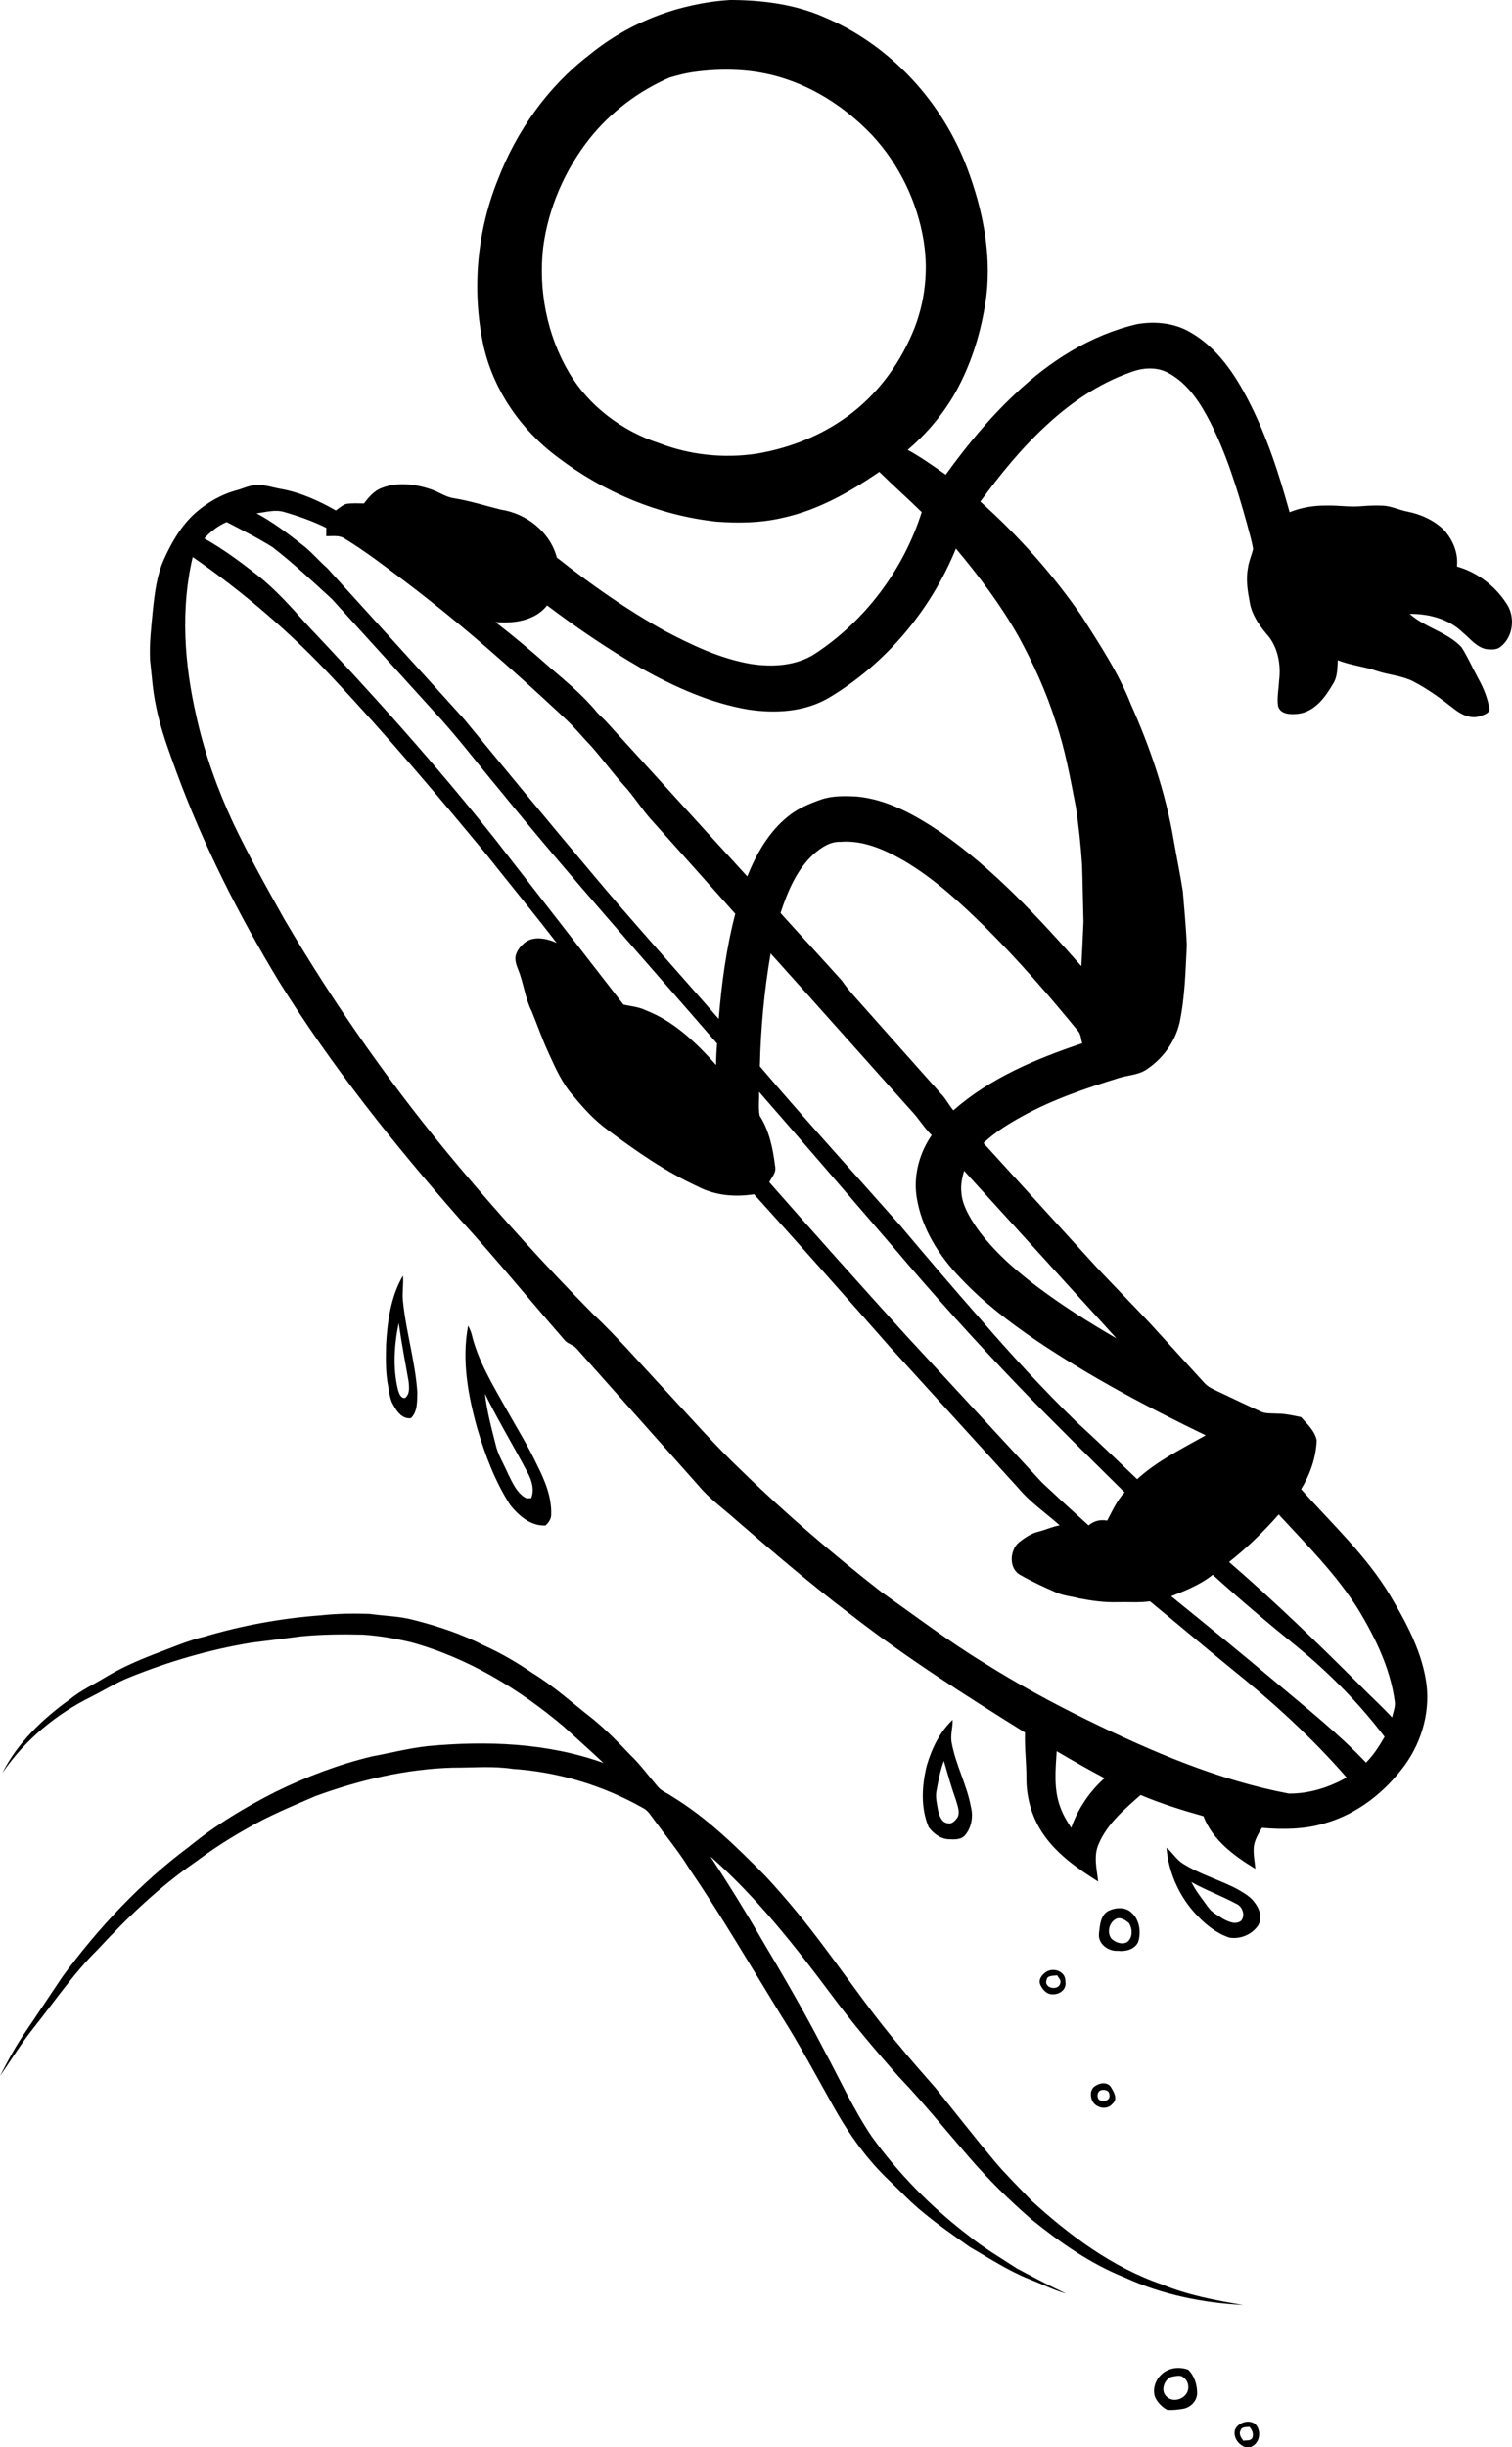
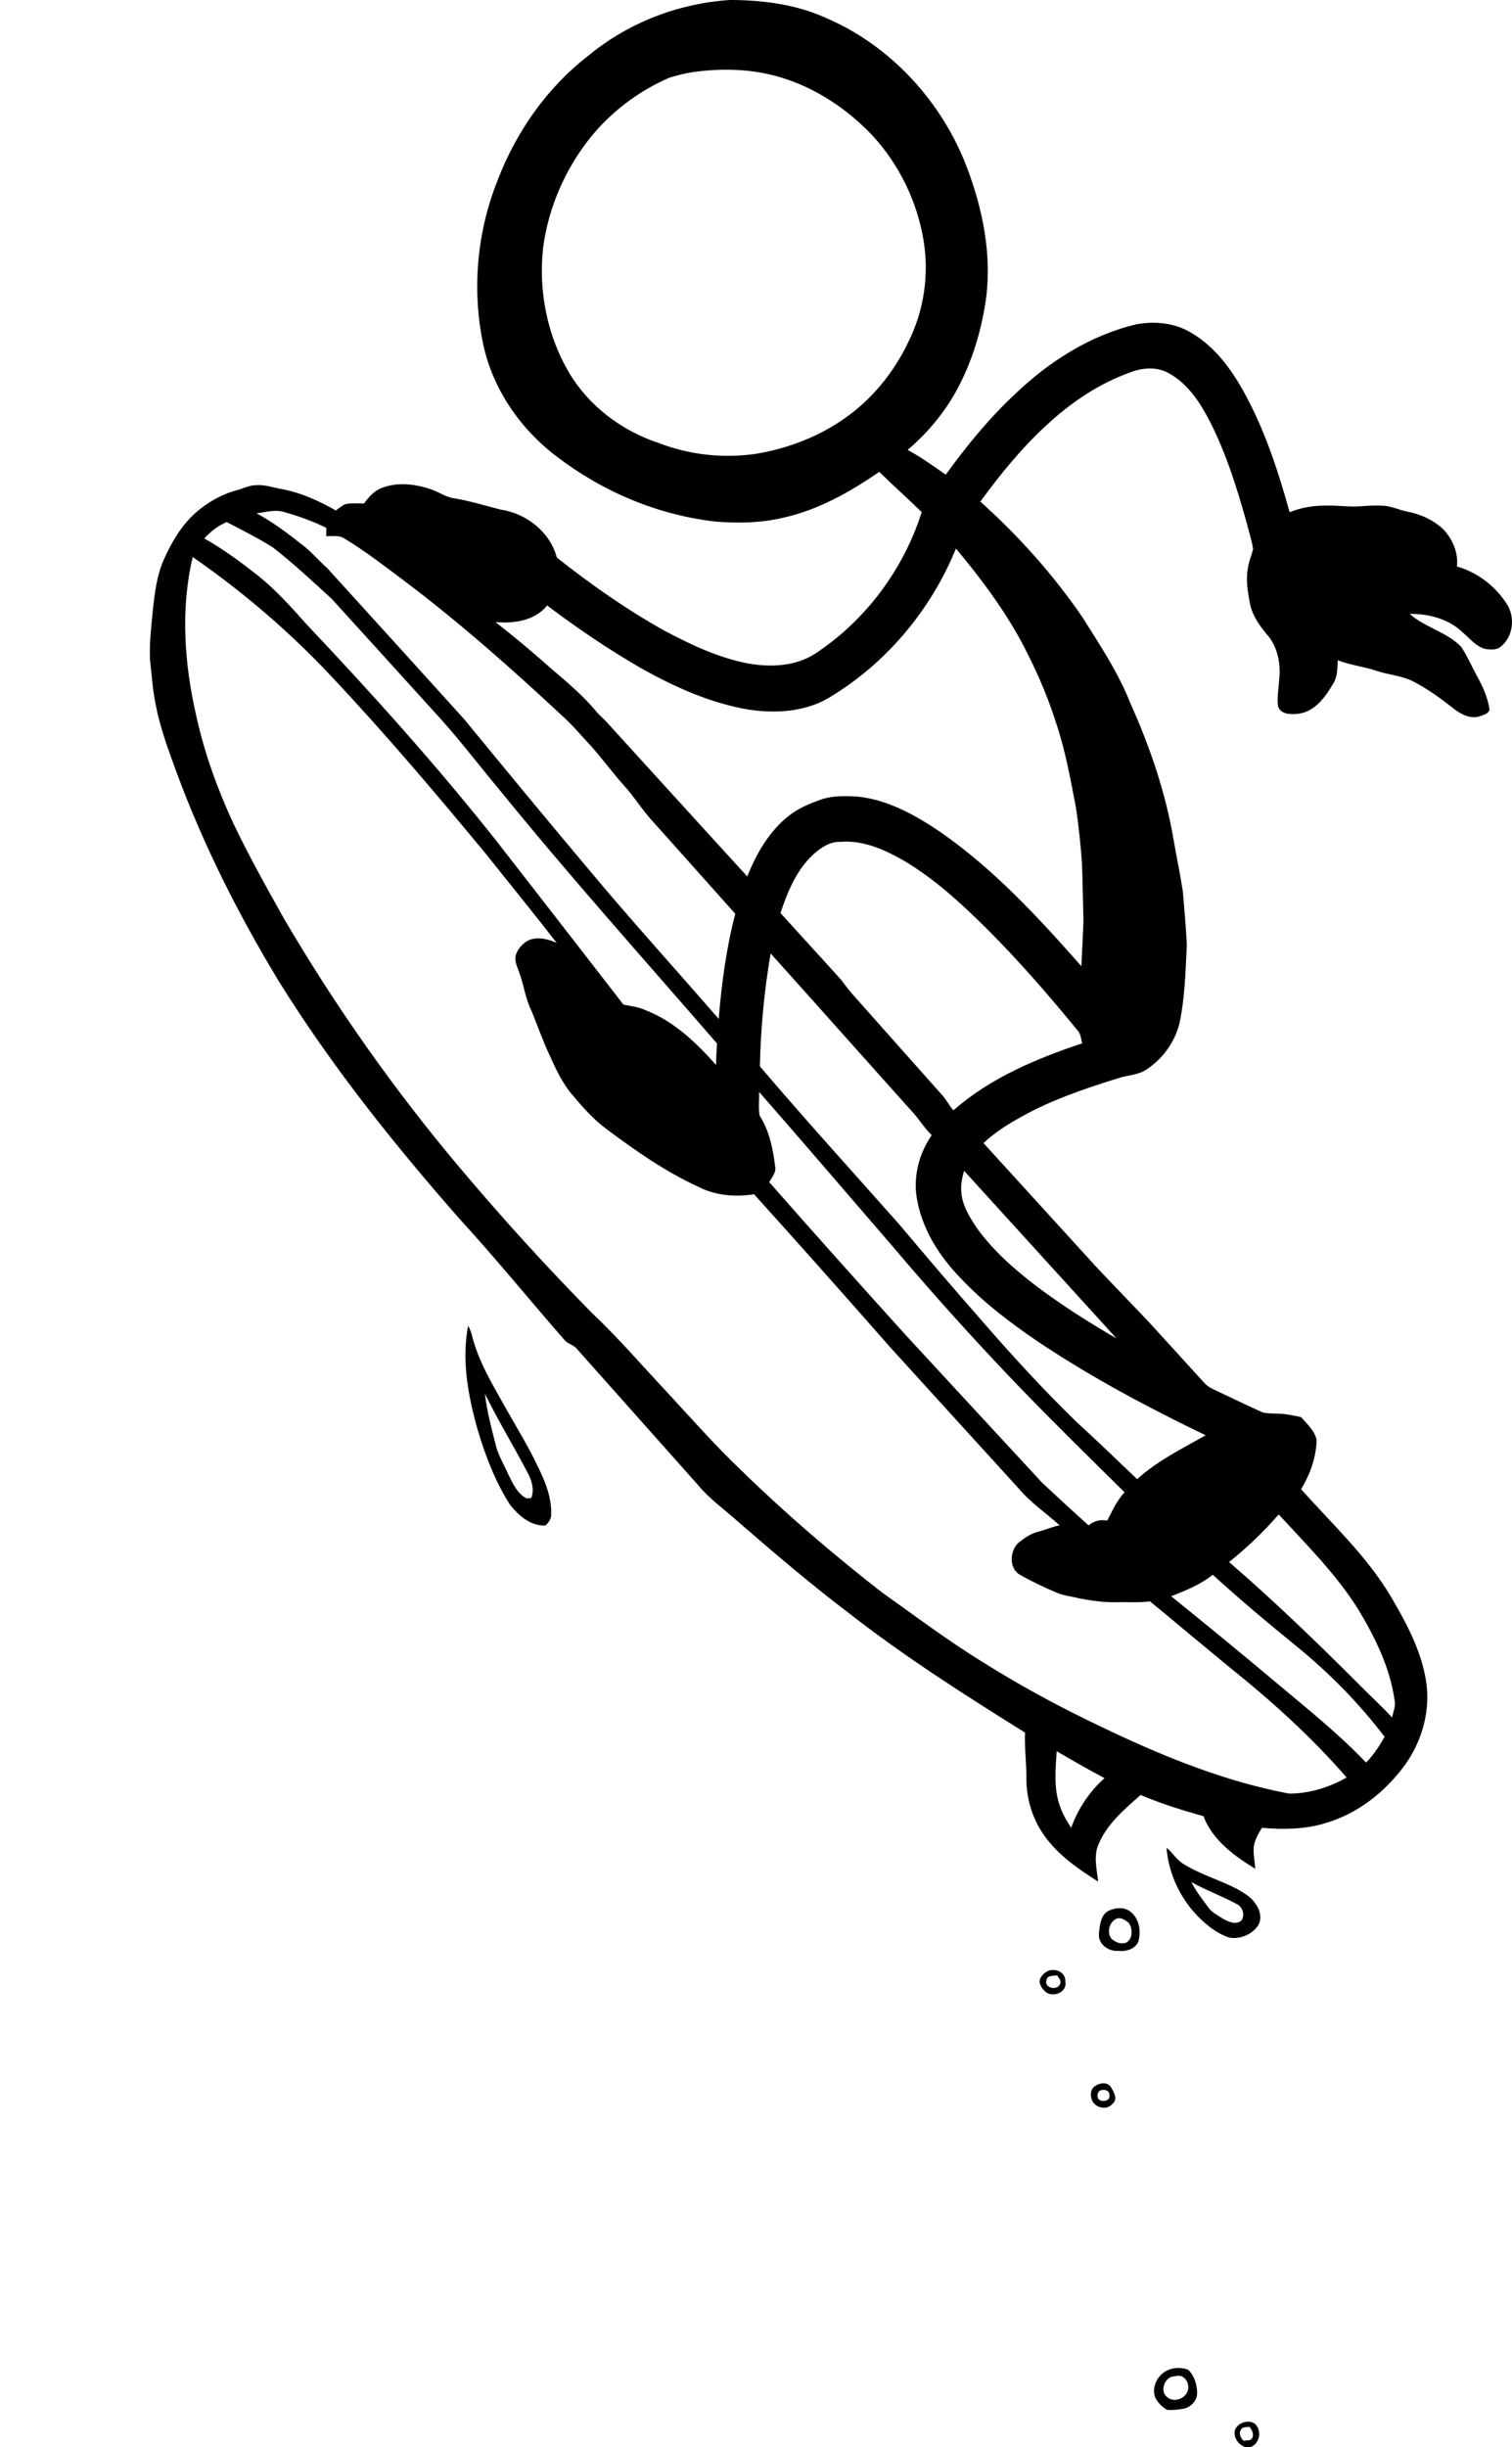
<svg xmlns="http://www.w3.org/2000/svg" id="Layer_1" data-name="Layer 1" viewBox="0 0 855.15 1383">
  <path d="m412.91,0h1.64c17.65.19,35.55,2.57,51.81,9.79,37.22,15.67,66.65,47.8,80.74,85.47,8.58,22.82,13.63,47.5,10.78,71.92-2.22,16.89-6.89,33.55-14.46,48.84-7.17,14.7-17.63,27.65-30.05,38.24,7.53,4.11,14.51,9.1,21.52,14.02,11.72-16.24,24.49-31.8,39.13-45.51,19.35-18.51,42.82-33.48,69.12-39.58,10.21-1.77,21.18-.68,30.21,4.68,14.96,8.55,24.92,23.36,32.65,38.34,10.39,20.02,17.37,41.6,23.37,63.27,6.64-2.68,13.81-3.83,20.96-3.75,6.28-.15,12.54.86,18.83.42,4.38-.34,8.79-.59,13.19-.35,4.72.26,9,2.47,13.61,3.33,7.67,1.51,15.12,4.89,20.73,10.41,5.03,5.56,8.17,13.05,7.32,20.63,11.52,3.25,21.61,10.97,28.07,21,5.05,7.38,3.84,18.83-3.4,24.38-2.27,1.88-5.42,1.61-8.15,1.31-5.43-1.09-8.94-5.82-12.98-9.18-7.93-7.83-19.36-10.85-30.26-10.74,8.77,7.83,21.13,10.18,29.28,18.8,3.6,5.58,6.23,11.75,9.43,17.58,3.09,5.51,5.46,11.46,6.49,17.71-.58,2.28-3.29,2.97-5.24,3.66-5.19,1.85-10.56-.7-14.62-3.86-7.42-5.84-15.09-11.46-23.5-15.8-6.38-3.2-13.62-3.58-20.31-5.8-7.27-2.54-15.02-3.24-22.2-6.08-.26,4.51-.11,9.37-2.66,13.32-4.39,7.54-10.34,15.75-19.68,16.93-4.1.42-10.23.52-11.47-4.51-.67-4.64.39-9.33.58-13.98,1.22-9.34-.63-19.67-7.2-26.75-4.35-5.25-8.4-11.22-9.42-18.1-1.19-6.25-2.17-12.69-.97-19.02.47-3.71,2.07-7.13,2.93-10.74-.72-4.91-2.34-9.64-3.52-14.45-5.47-19.52-11.48-39.04-20.68-57.16-5.51-10.79-12.52-21.74-23.41-27.73-6.59-3.78-14.72-3.25-21.6-.6-17.91,6.3-33.92,17.18-47.75,30.05-14.03,12.88-26.08,27.73-37.31,43.07,21.57,19.34,41.04,41.06,57.46,64.94,10.09,15.97,20.65,31.79,27.6,49.46,11.04,24.65,19.82,50.44,24.32,77.13,1.66,9.62,3.68,19.18,5.17,28.83.8,10.06,1.8,20.13,2.24,30.22-.73,14.69-1.06,29.5-4.09,43.95-2.58,10.92-9.66,20.59-19.06,26.66-4.7,2.96-10.43,2.97-15.58,4.66-18.69,5.81-37.38,12.12-54.55,21.65-7.7,4.28-15.32,8.94-21.72,15.05,21.34,23.35,42.59,46.78,63.92,70.14,9.99,10.58,20.16,21,30.16,31.58,10.23,11.19,20.45,22.39,30.64,33.62,2.24,2.64,5.54,3.9,8.58,5.37,7.7,3.64,15.37,7.34,23.14,10.85,2.92,1.53,6.3,1.12,9.49,1.34,4.63-.03,9.15,1.05,13.67,1.95,3.45,3.95,7.8,7.79,8.85,13.16-.39,9.79-3.74,19.27-8.81,27.6,17.4,19.55,36.93,37.55,50.46,60.2,8.65,14.62,17.03,29.99,19.98,46.91,3.11,16.98-1.72,34.8-11.7,48.71-11.15,15.26-26.79,27.67-45.13,32.92-11.57,3.6-23.85,3.63-35.81,2.65-1.96,3.37-4.13,6.82-4.58,10.8-.34,4.13.53,8.23.91,12.35-11.96-7.26-24.2-16.19-29.36-29.74-12.05-3.38-24.03-7.1-35.56-11.99-9.07,8.03-18.83,16.19-23.68,27.62-3.08,6.77-1.08,14.27-.33,21.32-11.22-7.1-22.48-14.84-30.3-25.78-6.83-9.41-10.33-21.03-10.27-32.62.02-8.61-1.11-17.2-.79-25.81-33.74-21.03-67.36-42.41-98.76-66.84-21.93-16.6-42.87-34.45-63.66-52.44-7.5-6.79-15.91-12.64-22.38-20.47-22.95-25.78-45.9-51.55-68.85-77.32-1.77-2.05-4.67-2.52-6.51-4.46-20.03-22.91-39.24-46.55-59.81-68.98-37.11-42.21-72.34-86.32-102.06-134.11-22.66-37.4-42.51-76.61-57.68-117.66-4.5-12.43-9.26-24.85-11.79-37.87-1.87-8.53-2.36-17.26-3.35-25.91-.5-9.43.69-18.84,1.57-28.21,1.04-9.75,2.21-19.66,6.24-28.7,4.39-9.82,9.97-19.39,18.12-26.58,6.61-5.68,14.34-10.18,22.78-12.48,3.86-.98,7.5-3.02,11.57-2.95,4.86-.37,9.45,1.44,14.17,2.2,10.87,2.02,21.06,6.65,30.62,12.1,1.79-1.27,3.47-2.8,5.53-3.62,3.42-.67,6.93-.34,10.4-.36,2.69-3.55,5.74-7.17,10.05-8.76,8.83-3.43,18.77-2.27,27.56.69,4.64,1.43,8.63,4.61,13.55,5.19,8.92,1.49,17.55,4.21,26.31,6.4,14.37,2.12,27.86,12.71,31.57,27.05,19.26,15.23,39.44,29.4,60.91,41.37,15.46,8.16,31.54,15.81,48.92,18.79,12.21,1.86,25.44,1.11,36.11-5.7,28.55-18.72,50.14-47.62,60.45-80.12-7.87-7.72-16.13-15.02-24-22.74-16.66,11.42-34.66,21.62-54.58,25.95-12.31,2.93-25.08,3.13-37.64,2.17-32.58-3.59-63.94-16.72-89.94-36.6-20.84-15.57-36.51-38.37-41.93-63.96-6.4-30.84-3.41-63.5,8.37-92.71,10.57-27.51,28.21-52.49,51.67-70.48C355.69,12.65,383.98,1.84,412.91,0Zm-21.14,40.78c-4.39.64-8.71,1.8-12.97,3.03-17.58,7.58-33.32,19.46-45.29,34.42-14,17.72-23.38,39.22-26.32,61.64-2.74,24.28,2.17,49.57,14.62,70.67,11.26,19.01,29.99,33.05,50.88,39.88,17.37,6.7,36.43,8.74,54.84,6.06,17.17-2.85,33.92-9.02,48.38-18.81,16.83-11.18,29.98-27.4,38.44-45.67,8.3-17.24,11.12-37.01,8.03-55.88-3.62-22.25-13.92-43.4-29.29-59.9-14.01-14.63-31.41-26.3-50.87-32.27-16.26-5.08-33.67-5.55-50.45-3.17Zm-246.66,249.32c9.12,4.92,17.44,11.19,25.56,17.59,5.31,3.93,9.47,9.09,14.42,13.41,25.85,28.51,51.79,56.94,77.56,85.51,23.13,28.14,46.29,56.25,69.76,84.11,24.07,28.91,49.42,56.73,74.08,85.13,1.6-19.99,4.3-39.97,9.36-59.4-15.35-17.28-30.79-34.46-46.19-51.7-6.25-6.58-10.88-14.49-17.05-21.13-6.13-6.9-11.63-14.33-17.68-21.28-5.54-5.8-10.6-12.06-16.56-17.42-28.51-26.59-57.75-52.47-88.85-75.99-11.36-8.5-22.57-17.23-34.72-24.58-3.04-2.04-6.89-1.19-10.32-1.35.03-1.56.05-3.11.08-4.66-7.61-3.79-15.67-6.61-23.82-8.97-5.15-1.56-10.47.11-15.63.73Zm-29.57,14.21c10.52,5.89,20.26,13.09,29.74,20.52,10.47,8.2,19.34,18.17,28.16,28.07,37.16,39.26,73.33,79.51,106.94,121.87,24.12,30.98,48.2,61.99,72.25,93.03,4.27.86,8.72,1.29,12.69,3.22,15.91,6.19,28.52,18.33,39.68,30.88.02-4.05.24-8.1.55-12.13-41.08-47.36-82.94-94.06-122.5-142.71-12.71-15.2-24.64-31.06-38.17-45.55-19.08-20.97-38.06-42.03-57.17-62.96-10.96-10.03-21.82-20.22-33.58-29.32-8.36-5.21-17.19-9.64-25.93-14.18-4.89,2.07-9.11,5.35-12.66,9.26Zm425.11,5.73c-14.19,34.81-39.6,65.11-71.94,84.38-13.61,7.98-30.11,8.89-45.39,6.61-21.61-3.63-41.85-12.81-60.86-23.44-18.4-10.65-36.06-22.6-53.03-35.41-6.89,8.7-18.82,10.3-29.2,9.4,10.51,8.2,20.79,16.74,30.74,25.63,9.3,7.99,18.88,15.84,26.67,25.38,1.57,1.76,3.39,3.27,5,4.99,26.69,29.23,53.26,58.57,79.99,87.75,5.13-12.76,12.21-25.24,23.1-33.96,5.48-4.46,12.09-7.2,18.7-9.53,6.37-2.16,13.2-2.02,19.83-1.71,17.56,1.59,33.29,10.46,47.63,20.12,30.26,21.03,55.43,48.3,79.69,75.79.43-8.35.86-16.71,1.2-25.07-.31-10.67-.43-21.34-.79-32.01-.69-10.96-1.9-21.89-3.49-32.76-3.16-16.21-6.03-32.56-11.41-48.23-5.34-16.88-12.71-33.05-21.21-48.56-10-17.62-22.21-33.88-35.23-49.37Zm-431.66,4.76c-6.96,29.5-4.74,60.36,1.99,89.69,4.6,20.96,11.91,41.27,20.93,60.72,8.83,18.51,18.88,36.42,28.9,54.31,28.95,49.36,62.06,96.28,98.91,140.06,24.02,28.5,49.08,56.13,75.27,82.65,14.78,13.94,28.01,29.4,41.92,44.2,14.08,15.18,27.75,30.76,42.79,45.02,24.91,24.25,51.36,46.88,78.76,68.26,19.18,13.58,37.94,27.8,58.02,40.06,18.92,11.86,38.52,22.62,58.59,32.4,36.33,17.77,73.96,33.94,113.88,41.49,11.43.1,22.77-3.47,32.67-9.09-19.81-22.79-42.28-43.12-65.82-61.97-15.22-12.43-30.22-25.12-45.41-37.59-6.01.88-12.1.34-18.15.49-7.33.25-14.63-.76-21.81-2.15-4.36-1.17-8.98-1.49-13.13-3.35-6.84-2.99-13.63-6.11-20.11-9.82-6.76-3.42-6.21-13.84-1.03-18.42,3.35-2.56,6.9-5.15,11.1-6.1,4.07-1.04,7.91-2.85,12.06-3.6-7.79-6.96-16.56-12.91-23.31-20.96-24.11-26.5-48.26-52.95-72.35-79.47-25.56-29.04-51.22-57.99-77.18-86.68-10.67,1.7-22.11.74-31.77-4.35-18.31-8.39-34.9-19.99-51-31.98-7.48-5.41-13.69-12.3-19.56-19.35-6.22-7-10.03-15.68-13.88-24.11-3.56-7.69-6.32-15.71-9.53-23.54-3.74-7.38-4.53-15.79-7.6-23.42-1.02-2.57-2.06-5.35-1.49-8.14.69-2.56,2.28-4.82,4.27-6.53,5.03-4.99,13.12-3.29,18.93-.64-13.02-16.82-26.51-33.28-39.74-49.94-27.99-33.84-56.4-67.37-86.47-99.39-23.93-25.74-50.78-48.75-79.65-68.76Zm351.09,168.01c-9.57,8.75-14.64,21.13-18.65,33.19,11.5,12.76,23.16,25.37,34.65,38.15,4.17,6.05,9.33,11.31,14.16,16.84,14.28,16.05,28.53,32.13,42.84,48.16,2.31,2.59,3.84,5.76,6.13,8.38,20.83-18.32,46.87-29.18,72.87-37.91-.73-2.31-.71-4.98-2.33-6.89-16.62-20.33-33.88-40.19-52.51-58.71-14.2-13.92-28.95-27.57-46.17-37.68-10.86-6.19-22.96-11.63-35.76-10.57-5.91-.23-11,3.31-15.23,7.04Zm-24.23,56.05c-3.64,21.07-5.62,42.42-6.08,63.8,25.85,30.37,52.72,59.86,79.17,89.71,14.92,17.7,29.9,35.36,45.22,52.72,17.42,20.16,35.45,39.82,54.55,58.41,11.65,10.64,23.02,21.57,34.42,32.48,11.42-10.39,25.42-17.27,38.78-24.79-32.85-15.85-65.17-33-95.47-53.36-15.27-10.4-30.1-21.65-42.82-35.11-12.51-12.77-22.6-28.72-25.27-46.65-1.71-12.11,1.7-24.52,8.59-34.52-4.35-4.16-7.32-9.44-11.47-13.75-26.58-29.61-52.99-59.37-79.62-88.94Zm-6.56,78.21c.23,4.47-.52,9.1.36,13.49,5.47,8.47,7.51,18.64,8.72,28.51.86,3.47-1.81,6.21-3.29,9.06,25.43,28.92,51.12,57.6,76.95,86.16,25.76,27.89,51.52,55.77,77.32,83.62,8.68,8.16,17.46,16.22,26.32,24.2,2.97-2.56,6.66-3.49,10.51-2.71,2.98-5.51,5.45-11.41,9.87-15.99-19.98-19.77-40.1-39.38-59.6-59.63-24.38-25.35-47.97-51.46-70.69-78.31-25.47-29.48-50.79-59.1-76.47-88.4Zm114.42,56.73c.5,7.48,4.66,14.02,8.68,20.11,9.26,12.9,21.33,23.48,33.9,33.07,14.39,10.8,29.6,20.45,45.17,29.44-28.74-31.57-57.45-63.17-86.2-94.72-1.11,3.92-2.01,8-1.55,12.1Zm151.41,208.98c25.78,22.26,50.27,45.94,74.34,70.02,5.87,6.02,12.19,11.6,17.84,17.85.68-3.12,2.12-6.26,1.48-9.49-2.55-18.46-10.93-35.52-20.43-51.33-12.45-19.99-29.28-36.68-45.15-53.91-8.55,9.76-17.89,18.82-28.08,26.86Zm-32.73,19.35c20.21,16.36,40.35,32.8,60.24,49.54,17.06,14.35,34.59,28.26,49.96,44.47,4.27-4.25,7.51-9.36,10.5-14.55-14.35-18.9-31.11-35.9-49.46-50.91-16.26-13.15-32.25-26.63-47.74-40.68-6.91,5.56-15.31,8.92-23.5,12.13Zm-64.77,87.58c-.65,10.55-1.78,21.6,2.09,31.71,1.45,4.16,3.76,7.94,6.14,11.63,3.74-10.79,10.35-20.52,18.86-28.12-9.18-4.8-18.14-10-27.09-15.22Z" />
-   <path d="m218.36,759.93c.74-13.38,2.7-27.23,9.54-38.98.44,4.68-.5,9.38-.04,14.08,1.7,17.46,7.02,34.41,8.18,51.95-.16,4.89.22,10.83-3.63,14.51-4.58.67-7.8-3.45-9.72-7.03-2.05-3.08-2.4-6.81-3.03-10.35-1.67-7.94-1.45-16.12-1.3-24.18Zm6.86,26.04c.58,1.8,1.63,4.58,4.01,4.06,2.66-2.31,2.17-6.19,1.86-9.3-1.94-11-4.05-21.99-5.59-33.06-2.56,12.57-3.47,25.76-.28,38.3Z" />
  <path d="m264.77,749.18c.7,1.48,1.43,2.95,1.9,4.54,3.66,15.54,12.18,29.24,19.89,43.01,5.85,10.46,12.22,20.66,17.33,31.52,4.32,8.58,8.18,17.91,7.84,27.68.07,2.54-1.46,4.59-3.22,6.23-8.37.4-15.05-5.53-19.98-11.61-8.54-13.31-14.17-28.21-18.62-43.33-5.24-18.74-8.88-38.67-5.14-58.04Zm9.49,38.52c1.1,9.61,3.55,18.98,5.97,28.33,1.25,6.01,4.65,11.22,7.04,16.81,2.61,5.19,5.05,11.15,10.5,13.98.67-.04,2-.1,2.67-.14,1.86-4.71.38-9.82-1.88-14.1-7.92-15.06-16.78-29.61-24.3-44.88Z" />
-   <path d="m181.27,912.94c9.27-1.04,18.62-1.14,27.93-.83,8.27,1.22,16.72,1.22,24.83,3.46,13.77,3.48,27.32,8.02,39.98,14.52,9.58,4.33,18.68,9.65,27.34,15.61,12.21,7.46,22.79,17.16,34.06,25.89,7.48,6.14,14.27,13.08,20.94,20.09,5.87,5.6,10.63,12.22,15.92,18.35,2.11,2.33,5.2,3.4,7.73,5.21,19.95,12.11,36.65,28.6,52.96,45.08,11.95,12.88,23.09,26.47,33.56,40.57,13.98,18.61,27.19,37.83,42.31,55.55,6.53,8.08,13.51,15.76,20.3,23.62,11.13,13.84,22.06,27.86,33.47,41.49,6.56,7.78,13.87,14.87,20.86,22.25,21.64,19.73,45.79,37.71,73.75,47.3,14.66,6.04,30.31,9.04,45.89,11.57-22.96-1.1-45.91-5.86-66.86-15.45-19.31-7.68-36.51-19.71-52.59-32.68-12.82-11.06-24.89-22.98-35.94-35.81-13.19-15.2-25.82-30.89-39.75-45.42-12.83-14.6-25.45-29.41-37.06-45.01-20.94-28.1-42.76-55.89-69.15-79.14,10.05,15.29,19.7,30.83,28.86,46.66,12.09,20.33,24.05,40.76,34.91,61.78,9.05,16.67,16.87,34.06,27.46,49.84,15.24,21.12,33.69,39.88,54.36,55.71,8.68,7.09,18.39,12.77,27.76,18.89,9.18,4.87,18.36,9.79,27.78,14.19-7.17-2-13.81-5.47-20.74-8.11-11.91-4.77-22.69-11.87-33.76-18.25-8.84-6.35-17.88-12.47-26.22-19.47-6.75-5.31-12.54-11.68-18.76-17.56-12.89-12.1-23.23-26.63-31.85-42-9.82-17.46-19.22-35.16-29.97-52.07-17.12-27.85-33.63-56.11-52.04-83.14-5.93-9.54-13.09-18.21-19.69-27.26-1.87-2.39-3.4-5.25-6.26-6.59-22.49-12.74-47.88-20.37-73.67-22.09-11.14-1.74-22.43-.64-33.64-.69-26.66.72-52.87,6.99-77.86,16.07-13.1,5.71-26.41,11.08-38.76,18.35-9.92,5.54-19.48,11.72-28.59,18.53-20.65,14.22-38.92,31.56-55.88,49.95-13.56,13.36-24.25,29.17-36.05,44.02-7,8.67-12.75,18.23-19.14,27.33,4.53-8.79,9.23-17.54,14.9-25.67,6.88-10.09,13.59-20.29,20.42-30.41,20.32-27.64,44.05-52.95,71.61-73.48,15.04-12.31,31.77-22.37,49.09-31.11,17.37-8.49,35.57-15.42,54.4-19.93,10.5-1.94,20.88-4.63,31.51-5.8,33.27-3.13,67.63-1.87,99.36,9.48-7.33-6.87-14.85-13.56-22.27-20.34-25.33-21.43-54.45-39.07-86.63-47.88-8.94-2.09-18.02-3.68-27.19-4.27-11.78-.28-23.58-.18-35.31,1.01-9.24,1.2-18.46,2.41-27.7,3.53-23.63,3.87-46.73,10.63-68.92,19.58-7.64,3.05-14.63,7.44-21.96,11.14-19.86,9.84-37.46,24.55-49.97,42.9,8.61-17.16,22.95-30.71,38.38-41.77,6.02-4.89,13.1-8.17,19.69-12.16,8.57-5.23,17.78-9.26,27.1-12.92,9.88-3.63,19.54-7.96,29.82-10.38,21.14-6.25,42.96-10.19,64.94-11.83Z" />
-   <path d="m524.18,997.74c2.8-9.49,7.3-18.9,14.6-25.75.14,4.34-1.39,8.64-.53,12.99,2.26,12.43,8.59,23.71,10.86,36.15,1.38,5.32.43,11.45-3.06,15.78-2.26,3-6.37,2.74-9.72,2.55-4.59-.26-8.5-3.33-11.13-6.9-4.6-10.98-3.85-23.48-1.02-34.82Zm9.64-2.56c-2.01,5.41-3.11,11.08-4.13,16.74-.82,3.68.23,7.39.81,11.03.73,3.08,1.95,7.19,5.72,7.52,2.36.5,4.1-1.65,5.33-3.33,1.54-3.12-.01-6.6-.86-9.68-2.63-7.32-4.71-14.82-6.87-22.28Z" />
  <path d="m659.74,1044.3c3.41,2.57,5.45,6.56,9.13,8.85,9.62,6.15,20.82,9.17,30.88,14.49,3.69,2.12,7.59,4.28,10.06,7.89,2.68,3.52,4.23,8.66,1.72,12.69-3.52,5.2-10.16,7.9-16.31,6.84-8.07-2.74-14.63-8.45-20.21-14.72-8.7-9.99-14.19-22.83-15.27-36.04Zm14.05,19.35c2.53,5.18,6.23,9.63,9.56,14.3,2.06,3.02,5.52,4.53,8.46,6.54,3.02,1.61,7.09,3.54,10.19,1,2.41-3.01.75-8.02-2.72-9.5-8.32-4.48-17.25-7.7-25.49-12.34Z" />
  <path d="m627.78,1079.57c3.73-1.59,8.46-1.72,11.73.97,4.94,3.98,6.04,11.28,4.19,17.07-2.06,4.23-7.15,5.44-11.47,4.93-5.29.38-11.13-3.75-10.71-9.44.49-4.88.86-11.52,6.26-13.53Zm2.95,5.19c-3.55,2.18-4.73,7.59-2.13,10.92,2.21,2.06,5.47,3.35,8.43,2.18,3.73-2.11,3.64-7.9,1.42-11.05-1.98-1.7-5.2-3.83-7.72-2.05Z" />
  <path d="m592.46,1114.01c4.37-2.01,10.37.6,10.09,5.91,1.07,5.7-5.9,8.78-10.35,6.42-1.88-1.3-3.36-3.2-4.09-5.36-.68-3.02,1.9-5.67,4.35-6.97Zm-.57,5.01c-1.66,4.74,6.69,6.34,7.76,1.89.72-1.78-1.05-3.15-1.75-4.54-2.1.46-5.57-.2-6.01,2.65Z" />
  <path d="m619.73,1178.77c2.57-1.81,7.03-2.14,8.72,1.03,1.62,2.65,3.84,6.59.78,9.13-2.86,3.59-8.55,2.71-11.01-.84-1.82-2.88-1.91-7.6,1.51-9.32Zm2.86,2.56c-2.04.76-2.49,3.84-1,5.33,2.07,1.59,6.7.54,5.86-2.78-.01-2.61-2.86-3.08-4.86-2.55Z" />
-   <path d="m660.75,1339.4c3.53-1.52,7.66-1.46,11.25-.13,3.39,3.28,4.99,8.2,5.06,12.85.24,4.53-3.61,8.53-7.94,9.23-2.99.5-6.03.86-9.06.59-2.86-1.61-5.33-4.12-6.76-7.08-2.16-6.13,1.63-13.04,7.45-15.46Zm1.71,3.89c-4.21,1.67-6.27,8.1-2.55,11.28,3.02,2.92,8.24,1.85,10.71-1.26,2.31-2.77,1.81-7.44-1.12-9.57-1.89-1.87-4.77-.75-7.04-.45Z" />
+   <path d="m660.75,1339.4c3.53-1.52,7.66-1.46,11.25-.13,3.39,3.28,4.99,8.2,5.06,12.85.24,4.53-3.61,8.53-7.94,9.23-2.99.5-6.03.86-9.06.59-2.86-1.61-5.33-4.12-6.76-7.08-2.16-6.13,1.63-13.04,7.45-15.46Zm1.71,3.89c-4.21,1.67-6.27,8.1-2.55,11.28,3.02,2.92,8.24,1.85,10.71-1.26,2.31-2.77,1.81-7.44-1.12-9.57-1.89-1.87-4.77-.75-7.04-.45" />
  <path d="m698.47,1373.26c1.72-4.1,7.45-5.98,11.18-3.52,4.15,3.69,2.98,11.42-2.42,13.26h-3c-3.92-1.37-6.85-5.56-5.76-9.74Zm3.27.14c-1.34,2.11.14,4.35,1.48,6.02,1.72-.35,4.01.25,5.07-1.58.89-2.32-.14-4.61-1.69-6.32-1.67.37-4.14-.16-4.86,1.88Z" />
</svg>